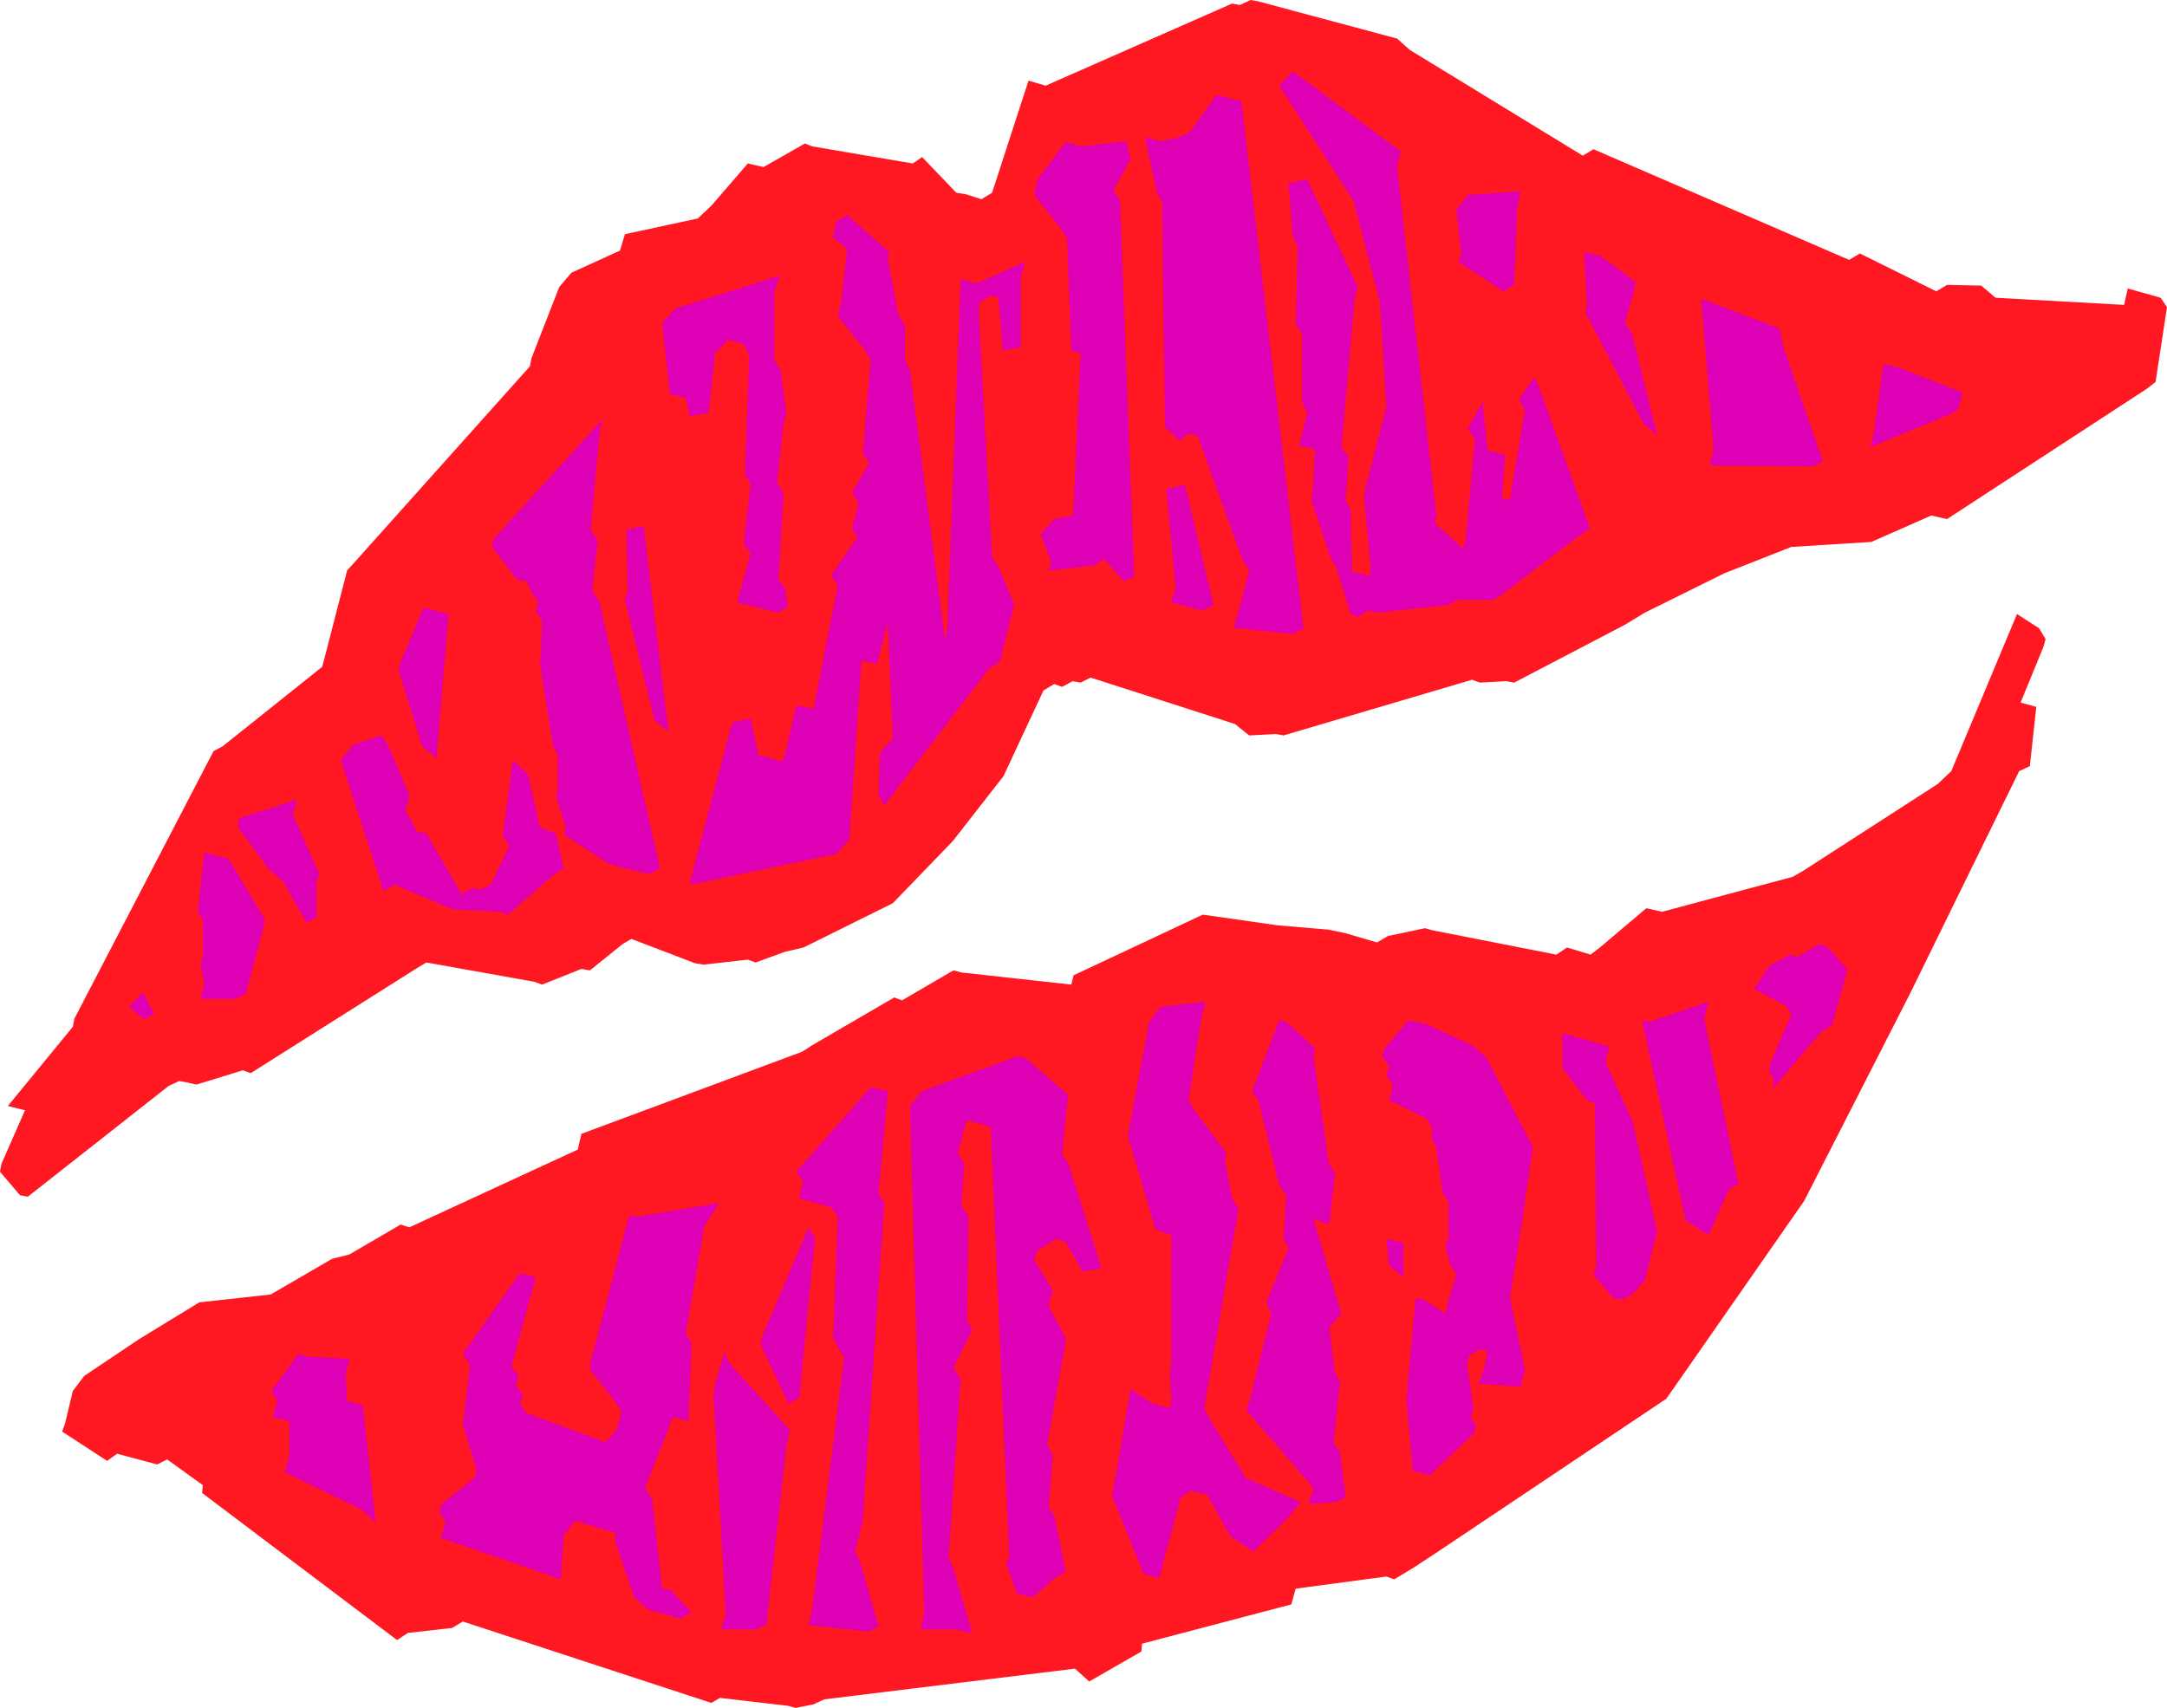
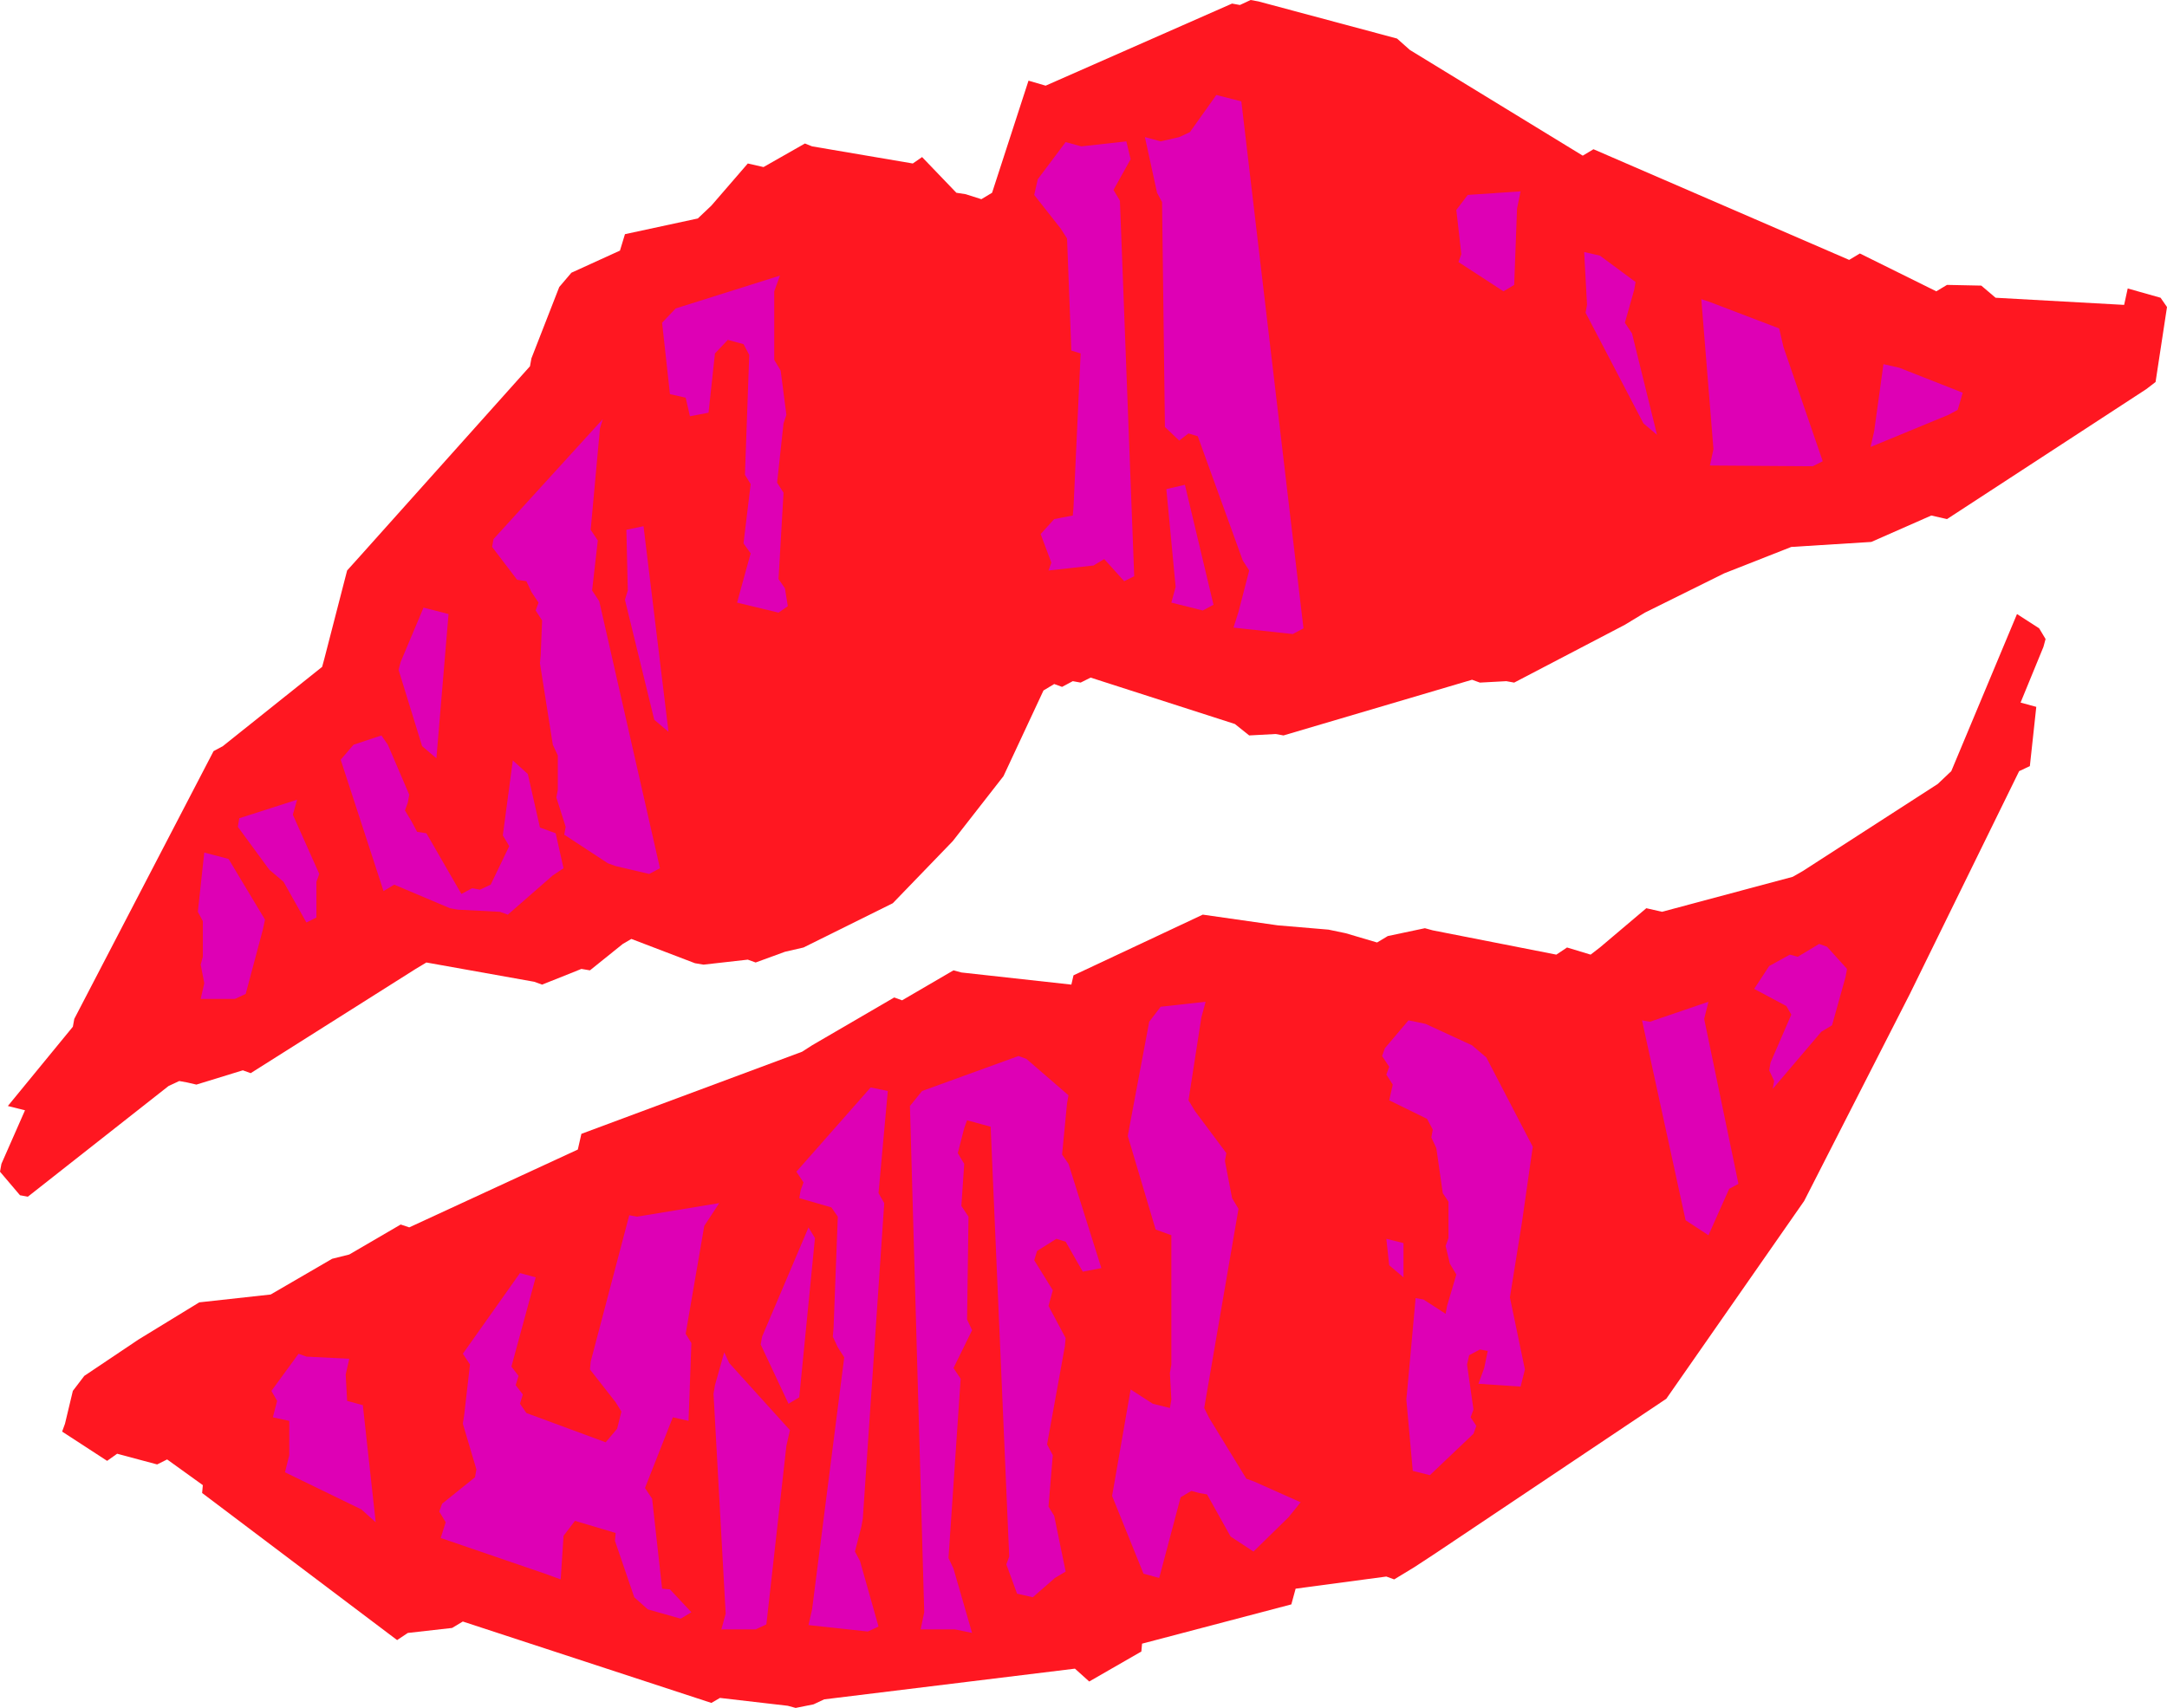
<svg xmlns="http://www.w3.org/2000/svg" xmlns:ns1="http://sodipodi.sourceforge.net/DTD/sodipodi-0.dtd" xmlns:ns2="http://www.inkscape.org/namespaces/inkscape" version="1.0" width="129.724mm" height="102.27mm" id="svg35" ns1:docname="Lips 05.wmf">
  <ns1:namedview id="namedview35" pagecolor="#ffffff" bordercolor="#000000" borderopacity="0.25" ns2:showpageshadow="2" ns2:pageopacity="0.0" ns2:pagecheckerboard="0" ns2:deskcolor="#d1d1d1" ns2:document-units="mm" />
  <defs id="defs1">
    <pattern id="WMFhbasepattern" patternUnits="userSpaceOnUse" width="6" height="6" x="0" y="0" />
  </defs>
  <path style="fill:#ff1721;fill-opacity:1;fill-rule:evenodd;stroke:none" d="m 485.607,88.068 -45.086,29.41 -3.555,-0.808 -13.574,5.979 -18.099,1.131 -15.19,5.979 -17.938,8.888 -4.525,2.747 -25.048,13.089 -1.778,-0.323 -5.979,0.323 -1.778,-0.646 -42.662,12.604 -1.778,-0.323 -5.979,0.323 -3.232,-2.586 -32.643,-10.504 -2.262,1.131 -1.778,-0.323 -2.424,1.293 -1.778,-0.646 -2.424,1.454 -9.05,19.391 -11.474,14.705 -13.574,14.059 -20.2,10.019 -4.202,0.97 -6.626,2.424 -1.778,-0.646 -10.019,1.131 -1.939,-0.323 -14.382,-5.494 -1.939,1.131 -7.434,5.979 -1.939,-0.323 -8.888,3.555 -1.778,-0.646 -24.402,-4.363 -2.424,1.454 -37.33,23.593 -1.778,-0.646 -10.504,3.232 -2.101,-0.485 -1.778,-0.323 -2.424,1.131 L 6.302,270.831 4.525,270.507 0,265.175 l 0.323,-1.778 5.333,-12.12 -3.878,-0.97 14.706,-17.937 0.323,-1.778 31.512,-60.598 2.101,-1.131 22.462,-17.937 0.485,-1.778 5.171,-20.038 2.909,-3.232 38.461,-42.984 0.323,-1.778 6.302,-16.159 2.747,-3.232 10.989,-5.009 1.131,-3.717 16.483,-3.555 3.07,-2.909 8.242,-9.534 3.555,0.808 9.373,-5.333 1.616,0.646 22.786,3.878 2.101,-1.454 7.757,8.08 2.101,0.323 3.555,1.131 2.424,-1.454 8.242,-25.37 3.878,1.131 L 278.76,0.808 280.537,1.131 282.961,0 l 1.778,0.323 31.35,8.403 2.909,2.585 39.107,23.916 2.424,-1.454 57.853,25.047 2.424,-1.454 17.291,8.564 2.424,-1.454 7.757,0.162 3.232,2.747 29.088,1.616 0.808,-3.717 7.434,2.101 1.454,2.101 -2.586,16.967 z" id="path1" />
  <path style="fill:#ff1721;fill-opacity:1;fill-rule:evenodd;stroke:none" d="m 456.843,174.521 -24.725,50.417 -23.917,46.862 -31.189,44.761 -52.358,35.066 -4.686,3.07 -4.525,2.747 -1.778,-0.646 -20.523,2.747 -0.97,3.555 -33.774,8.888 -0.162,1.778 -11.797,6.787 -3.232,-2.909 -56.722,6.949 -2.424,1.131 -4.04,0.808 -1.778,-0.485 -15.352,-1.778 -1.939,1.131 -56.237,-18.422 -2.424,1.454 -10.019,1.131 -2.424,1.616 -44.117,-33.288 0.162,-1.778 -8.08,-5.817 -2.262,1.131 -9.05,-2.424 -2.262,1.616 -10.181,-6.625 0.646,-1.778 1.778,-7.433 2.586,-3.393 12.282,-8.241 13.736,-8.403 16.16,-1.778 13.898,-8.08 3.878,-0.97 11.635,-6.787 1.939,0.646 38.138,-17.614 0.808,-3.555 49.934,-18.583 2.262,-1.454 18.584,-10.827 1.778,0.646 11.635,-6.787 1.778,0.485 24.886,2.747 0.485,-2.101 15.837,-7.433 13.413,-6.302 16.968,2.424 11.474,0.97 3.878,0.808 7.11,2.101 2.424,-1.454 8.403,-1.778 1.778,0.485 27.957,5.494 2.424,-1.616 5.333,1.616 2.101,-1.616 10.504,-8.888 3.555,0.808 29.573,-7.918 2.262,-1.293 30.542,-19.714 3.07,-2.909 14.867,-35.551 5.01,3.232 1.454,2.424 -0.485,1.778 -5.171,12.604 3.555,0.97 -1.454,13.412 z" id="path2" />
  <path style="fill:#de00b5;fill-opacity:1;fill-rule:evenodd;stroke:none" d="m 412.08,233.502 -10.989,12.927 0.323,-1.778 -1.131,-2.424 0.323,-1.778 4.686,-10.827 -1.131,-1.939 -7.272,-3.878 3.394,-5.171 4.686,-2.586 1.778,0.485 4.848,-2.909 1.778,0.646 4.525,5.009 -0.323,1.778 -3.07,10.988 z" id="path3" />
  <path style="fill:#de00b5;fill-opacity:1;fill-rule:evenodd;stroke:none" d="m 440.844,93.886 -17.614,7.272 0.808,-3.555 2.101,-15.19 3.555,0.808 14.382,5.656 -1.131,3.878 z" id="path4" />
  <path style="fill:#de00b5;fill-opacity:1;fill-rule:evenodd;stroke:none" d="m 391.233,269.053 -4.686,10.504 -5.171,-3.393 -9.858,-45.246 1.778,0.323 13.251,-4.525 -0.97,3.878 7.757,37.328 z" id="path5" />
-   <path style="fill:#de00b5;fill-opacity:1;fill-rule:evenodd;stroke:none" d="m 369.256,292.969 -2.262,1.131 -1.939,-0.323 -4.525,-5.333 0.646,-1.778 -0.323,-37.005 -1.778,-0.646 -5.656,-7.433 0.162,-1.778 -0.162,-5.979 3.555,0.97 7.11,2.101 -0.808,3.555 6.141,13.412 2.747,12.281 2.747,12.443 -2.747,11.15 z" id="path6" />
  <path style="fill:#de00b5;fill-opacity:1;fill-rule:evenodd;stroke:none" d="m 410.14,105.521 -23.27,-0.162 0.808,-3.717 -2.747,-33.935 1.939,0.646 15.675,5.979 0.97,4.201 8.888,25.855 z" id="path7" />
  <path style="fill:#de00b5;fill-opacity:1;fill-rule:evenodd;stroke:none" d="m 344.046,313.814 -9.534,-0.646 1.293,-3.555 0.808,-3.878 -1.778,-0.323 -2.424,1.293 -0.485,2.101 1.454,10.18 -0.646,1.778 1.293,1.939 -0.646,1.778 -9.858,9.372 -3.878,-0.97 -1.454,-16.159 0.162,-1.616 1.939,-21.33 1.778,0.323 5.01,3.232 0.323,-1.778 2.101,-7.11 -1.454,-2.424 -0.97,-4.04 0.646,-1.778 v -8.241 l -1.293,-1.939 -1.454,-10.18 -1.131,-2.424 0.323,-1.778 -1.293,-2.424 -8.565,-4.201 0.808,-3.555 -1.454,-2.262 0.646,-1.778 -1.616,-2.424 0.646,-1.778 5.333,-6.302 3.878,0.808 10.504,4.848 3.232,2.747 10.504,20.199 -2.424,16.967 -2.747,17.129 3.394,16.321 z" id="path8" />
  <path style="fill:#de00b5;fill-opacity:1;fill-rule:evenodd;stroke:none" d="m 371.841,95.825 -13.09,-25.047 0.323,-1.778 -0.646,-11.958 3.555,0.808 8.08,5.979 -0.323,1.778 -2.101,7.433 1.616,2.424 5.656,22.946 z" id="path9" />
-   <path style="fill:#de00b5;fill-opacity:1;fill-rule:evenodd;stroke:none" d="m 302.03,339.993 -5.979,0.323 1.131,-3.555 -15.19,-17.614 0.646,-1.778 5.01,-20.199 -1.131,-2.424 5.01,-12.281 -1.131,-2.262 0.646,-9.696 -1.616,-2.262 -4.686,-19.23 -1.454,-2.101 6.141,-15.998 1.778,0.485 6.302,5.817 -0.323,1.778 3.394,24.077 1.454,2.424 -1.293,11.635 -3.555,-1.293 6.302,21.492 -2.747,3.07 1.293,10.18 1.131,2.262 -1.454,13.574 1.454,2.262 1.293,10.18 z" id="path10" />
  <path style="fill:#de00b5;fill-opacity:1;fill-rule:evenodd;stroke:none" d="m 314.312,286.344 -0.646,-5.979 3.878,0.97 v 7.756 z" id="path11" />
-   <path style="fill:#de00b5;fill-opacity:1;fill-rule:evenodd;stroke:none" d="m 357.297,121.195 -17.13,13.089 -2.262,1.454 h -7.918 l -2.262,1.131 -16.16,1.778 -2.101,-0.485 -2.101,1.454 -1.778,-0.646 -3.232,-10.665 -1.293,-2.101 -4.363,-13.089 0.323,-1.778 0.485,-9.696 -3.555,-0.808 1.778,-7.433 -1.131,-2.424 V 75.464 l -1.454,-2.101 0.485,-17.614 -1.131,-2.424 -0.97,-11.796 4.202,-0.97 11.474,24.401 -0.646,1.939 -3.07,34.258 1.616,2.262 -0.646,9.857 1.131,2.101 0.323,14.059 2.101,0.323 1.778,0.646 0.323,-1.778 -1.454,-16.159 0.323,-2.101 4.686,-18.26 -1.454,-23.754 -5.979,-22.946 -16.806,-26.017 3.07,-3.232 24.402,18.098 -0.808,3.555 8.888,78.858 -0.323,1.778 6.302,5.656 0.646,-1.778 2.101,-22.946 -1.616,-2.424 3.717,-6.625 -0.323,1.454 1.131,10.18 3.878,0.97 -0.646,9.857 1.778,0.323 3.394,-20.361 -1.293,-2.424 3.394,-5.009 1.131,2.424 11.474,31.834 z" id="path12" />
  <path style="fill:#de00b5;fill-opacity:1;fill-rule:evenodd;stroke:none" d="m 291.526,343.386 -7.918,7.756 -5.171,-3.393 -5.333,-9.534 -1.778,-0.323 -1.778,-0.485 -2.424,1.454 -4.848,18.26 -3.555,-0.97 -7.11,-17.614 0.323,-1.778 3.878,-22.3 5.01,3.232 3.878,0.97 0.323,-1.939 -0.323,-5.979 0.323,-1.939 v -29.248 l -3.555,-1.293 -6.302,-21.169 0.323,-1.778 4.525,-24.077 2.586,-3.393 10.181,-1.131 -0.97,3.555 -2.909,18.745 1.454,2.424 7.11,9.534 -0.323,1.778 1.616,8.403 1.454,2.424 -7.757,45.085 1.131,2.262 8.403,13.735 1.778,0.646 10.504,4.686 z" id="path13" />
  <path style="fill:#de00b5;fill-opacity:1;fill-rule:evenodd;stroke:none" d="m 345.016,84.675 -1.293,-2.101 z" id="path14" />
  <path style="fill:#de00b5;fill-opacity:1;fill-rule:evenodd;stroke:none" d="m 340.168,65.93 -10.181,-6.625 0.646,-1.778 -1.131,-10.019 2.586,-3.393 11.958,-0.808 -0.808,3.878 -0.646,17.29 z" id="path15" />
  <path style="fill:#de00b5;fill-opacity:1;fill-rule:evenodd;stroke:none" d="m 238.683,357.121 -5.01,4.363 -3.555,-0.808 -2.424,-6.625 0.646,-1.778 -4.202,-97.279 -1.778,-0.485 -3.555,-0.97 -0.646,1.778 -1.454,5.656 1.454,2.424 -0.646,9.534 1.616,2.424 -0.323,23.269 1.131,2.424 -4.202,8.564 1.616,2.424 -2.747,40.56 1.131,2.424 4.202,14.543 -3.878,-0.808 h -7.757 l 0.808,-3.878 -3.232,-114.57 2.747,-3.393 21.816,-7.918 1.778,0.646 9.534,8.241 -0.323,1.778 -1.131,11.635 1.454,2.101 7.434,23.593 -4.202,0.808 -3.878,-6.787 -2.101,-0.646 -4.363,2.747 -0.646,2.101 4.202,6.787 -0.97,3.555 3.878,7.272 -0.162,1.778 -4.04,22.3 1.293,2.424 -0.97,11.635 1.293,2.101 2.586,12.604 z" id="path16" />
  <path style="fill:#de00b5;fill-opacity:1;fill-rule:evenodd;stroke:none" d="m 292.496,143.495 -13.413,-1.454 1.131,-3.555 2.424,-9.372 -1.454,-2.262 -10.181,-28.117 -2.101,-0.646 -2.101,1.616 -3.232,-3.07 -0.646,-50.902 -1.131,-2.101 -2.747,-12.604 3.555,0.97 4.202,-0.97 2.424,-1.131 5.979,-8.403 5.656,1.454 14.059,119.256 z" id="path17" />
  <path style="fill:#de00b5;fill-opacity:1;fill-rule:evenodd;stroke:none" d="m 272.134,138.162 -7.11,-1.778 0.97,-3.555 -2.101,-22.138 4.202,-0.97 6.464,27.148 z" id="path18" />
  <path style="fill:#de00b5;fill-opacity:1;fill-rule:evenodd;stroke:none" d="m 196.344,369.241 -13.413,-1.454 0.808,-3.555 7.272,-57.042 -1.454,-2.262 -1.131,-2.424 0.162,-1.778 0.97,-25.37 -1.454,-2.101 -7.272,-2.101 0.323,-1.778 0.646,-1.778 -1.616,-2.424 16.806,-19.068 3.878,0.808 -2.101,23.108 1.293,2.262 -4.848,71.424 -0.323,1.778 -1.454,5.656 1.131,2.101 4.202,14.867 z" id="path19" />
  <path style="fill:#de00b5;fill-opacity:1;fill-rule:evenodd;stroke:none" d="m 254.358,131.537 -4.525,-5.009 -2.424,1.454 -10.181,1.131 0.646,-1.778 -2.424,-6.464 3.07,-3.393 4.202,-0.808 0.162,-1.778 1.616,-34.904 -2.101,-0.646 -0.97,-25.37 -1.454,-2.262 -5.979,-7.595 0.808,-3.555 6.302,-8.403 3.555,0.97 10.181,-1.131 0.97,4.04 -3.878,6.949 1.454,2.424 3.232,84.998 z" id="path20" />
  <path style="fill:#de00b5;fill-opacity:1;fill-rule:evenodd;stroke:none" d="m 170.973,368.756 h -7.757 l 0.97,-3.555 -2.747,-49.771 0.323,-1.939 2.101,-7.433 1.131,2.424 13.736,15.19 -0.808,3.555 -4.525,40.398 z" id="path21" />
-   <path style="fill:#de00b5;fill-opacity:1;fill-rule:evenodd;stroke:none" d="m 223.816,151.251 -23.755,31.026 -1.293,-2.424 0.323,-9.534 2.909,-3.232 -1.131,-26.017 -0.646,2.101 -1.778,7.11 -3.555,-0.808 -2.747,40.56 -2.909,3.232 -33.128,6.949 0.808,-3.717 8.726,-32.965 4.202,-0.97 1.778,8.403 1.778,0.323 3.555,1.131 0.646,-1.778 2.586,-10.988 3.878,0.808 5.494,-27.956 -1.454,-2.424 5.818,-8.403 -1.131,-2.101 1.454,-5.656 -1.454,-2.424 3.878,-6.787 -1.454,-2.101 1.778,-21.169 -1.454,-2.424 -5.979,-7.433 0.808,-3.555 1.293,-11.635 -3.232,-2.747 0.808,-3.555 2.424,-1.454 9.534,8.403 -0.323,1.778 2.424,12.443 1.454,2.424 v 7.756 l 1.131,2.424 7.918,60.759 0.485,-1.778 3.07,-79.666 3.555,0.97 10.989,-4.848 -0.97,3.555 v 15.675 l -4.04,0.808 -0.97,-11.958 -1.778,-0.485 -2.424,1.454 -0.323,1.778 3.07,55.75 1.454,2.424 3.555,8.564 -0.485,1.778 -2.747,11.15 z" id="path22" />
  <path style="fill:#de00b5;fill-opacity:1;fill-rule:evenodd;stroke:none" d="m 178.406,317.693 -6.302,-13.412 0.323,-1.778 10.504,-24.724 1.454,2.424 -3.555,36.035 z" id="path23" />
  <path style="fill:#de00b5;fill-opacity:1;fill-rule:evenodd;stroke:none" d="m 154.005,366.332 -7.434,-2.101 -3.07,-2.747 -4.363,-12.766 0.162,-1.778 -9.211,-2.747 -2.586,3.393 -0.646,9.857 -3.555,-1.293 -23.594,-8.08 1.131,-3.555 -1.454,-2.424 0.646,-1.778 7.434,-5.979 0.323,-1.778 -3.07,-10.342 0.323,-2.101 1.293,-11.312 -1.616,-2.424 12.928,-18.26 3.555,0.97 -5.494,20.199 1.616,2.101 -0.646,2.101 1.616,2.101 -0.646,2.101 1.454,2.101 17.938,6.625 2.586,-3.07 0.97,-3.878 -1.293,-2.101 -5.818,-7.433 0.162,-1.778 8.726,-33.127 1.778,0.323 18.584,-3.07 -3.394,5.171 -4.202,24.401 1.293,2.101 -0.646,17.614 -3.555,-0.808 -6.302,15.998 1.616,2.424 2.262,20.361 1.778,0.162 4.848,5.171 z" id="path24" />
  <path style="fill:#de00b5;fill-opacity:1;fill-rule:evenodd;stroke:none" d="m 162.085,305.412 -1.454,-1.939 z" id="path25" />
  <path style="fill:#de00b5;fill-opacity:1;fill-rule:evenodd;stroke:none" d="m 176.144,138.647 -9.373,-2.262 0.97,-3.555 2.101,-7.595 -1.616,-2.262 1.616,-13.412 -1.293,-2.101 0.97,-27.148 -1.293,-2.424 -3.555,-0.97 -2.909,3.07 -1.454,13.412 -4.202,0.808 -0.97,-4.201 -3.555,-0.808 -1.778,-16.159 3.07,-3.232 23.594,-7.433 -1.293,3.555 v 15.513 l 1.454,2.424 1.293,10.019 -0.646,1.939 -1.454,13.412 1.454,2.262 -1.131,19.553 1.454,2.101 0.646,4.04 z" id="path26" />
  <path style="fill:#de00b5;fill-opacity:1;fill-rule:evenodd;stroke:none" d="m 146.894,197.79 -7.595,-1.778 -1.778,-0.646 -9.858,-6.464 0.323,-1.778 -2.101,-6.625 0.323,-1.778 v -7.756 l -1.131,-2.424 -2.909,-18.422 0.162,-1.778 0.323,-7.918 -1.454,-2.262 0.646,-1.778 -1.616,-2.424 -1.131,-2.424 -2.101,-0.323 -5.656,-7.433 0.323,-1.778 24.725,-27.148 -0.646,2.101 -2.101,22.946 1.616,2.424 -1.293,11.312 1.616,2.424 13.736,60.436 z" id="path27" />
  <path style="fill:#de00b5;fill-opacity:1;fill-rule:evenodd;stroke:none" d="m 148.025,162.886 -6.626,-27.148 0.646,-2.101 -0.323,-13.735 3.878,-0.808 5.656,46.539 z" id="path28" />
  <path style="fill:#de00b5;fill-opacity:1;fill-rule:evenodd;stroke:none" d="m 125.078,198.114 -10.181,8.888 -1.778,-0.646 -9.534,-0.485 -1.778,-0.323 -12.605,-5.333 -2.424,1.454 -9.696,-29.733 2.909,-3.393 6.302,-2.101 1.454,2.101 4.848,11.312 -0.323,1.778 -0.646,1.778 1.454,2.424 1.293,2.424 2.101,0.323 7.918,13.735 2.424,-1.293 1.778,0.323 2.424,-1.131 4.202,-8.726 -1.454,-2.424 2.262,-16.967 3.394,3.07 2.747,12.12 3.555,1.293 1.778,7.918 z" id="path29" />
  <path style="fill:#de00b5;fill-opacity:1;fill-rule:evenodd;stroke:none" d="m 81.77,341.608 -17.291,-8.403 0.97,-3.878 v -7.756 l -3.717,-0.808 0.97,-3.717 -1.293,-2.262 6.141,-8.403 1.778,0.646 9.696,0.485 -0.808,3.555 0.323,5.979 3.555,0.97 2.909,26.501 z" id="path30" />
  <path style="fill:#de00b5;fill-opacity:1;fill-rule:evenodd;stroke:none" d="m 95.505,168.865 -5.333,-17.291 0.485,-1.778 5.171,-12.281 5.656,1.454 -2.747,32.642 z" id="path31" />
  <path style="fill:#de00b5;fill-opacity:1;fill-rule:evenodd;stroke:none" d="m 69.326,208.779 -5.171,-9.211 -3.232,-2.747 -7.11,-9.696 0.323,-1.939 13.09,-4.201 -0.97,3.393 5.979,13.412 -0.646,1.778 v 8.08 z" id="path32" />
  <path style="fill:#de00b5;fill-opacity:1;fill-rule:evenodd;stroke:none" d="m 53.166,226.069 h -7.757 l 0.808,-3.555 -0.808,-4.201 0.485,-1.778 v -8.08 l -1.131,-2.101 1.454,-13.412 5.494,1.454 8.242,13.735 -0.485,2.262 -3.878,14.543 z" id="path33" />
-   <path style="fill:#de00b5;fill-opacity:1;fill-rule:evenodd;stroke:none" d="m 32.482,230.594 -3.232,-2.747 3.07,-3.232 2.586,4.848 z" id="path34" />
  <path style="fill:#de00b5;fill-opacity:1;fill-rule:evenodd;stroke:none" d="M 28.442,231.402 26.826,229.139 Z" id="path35" />
</svg>